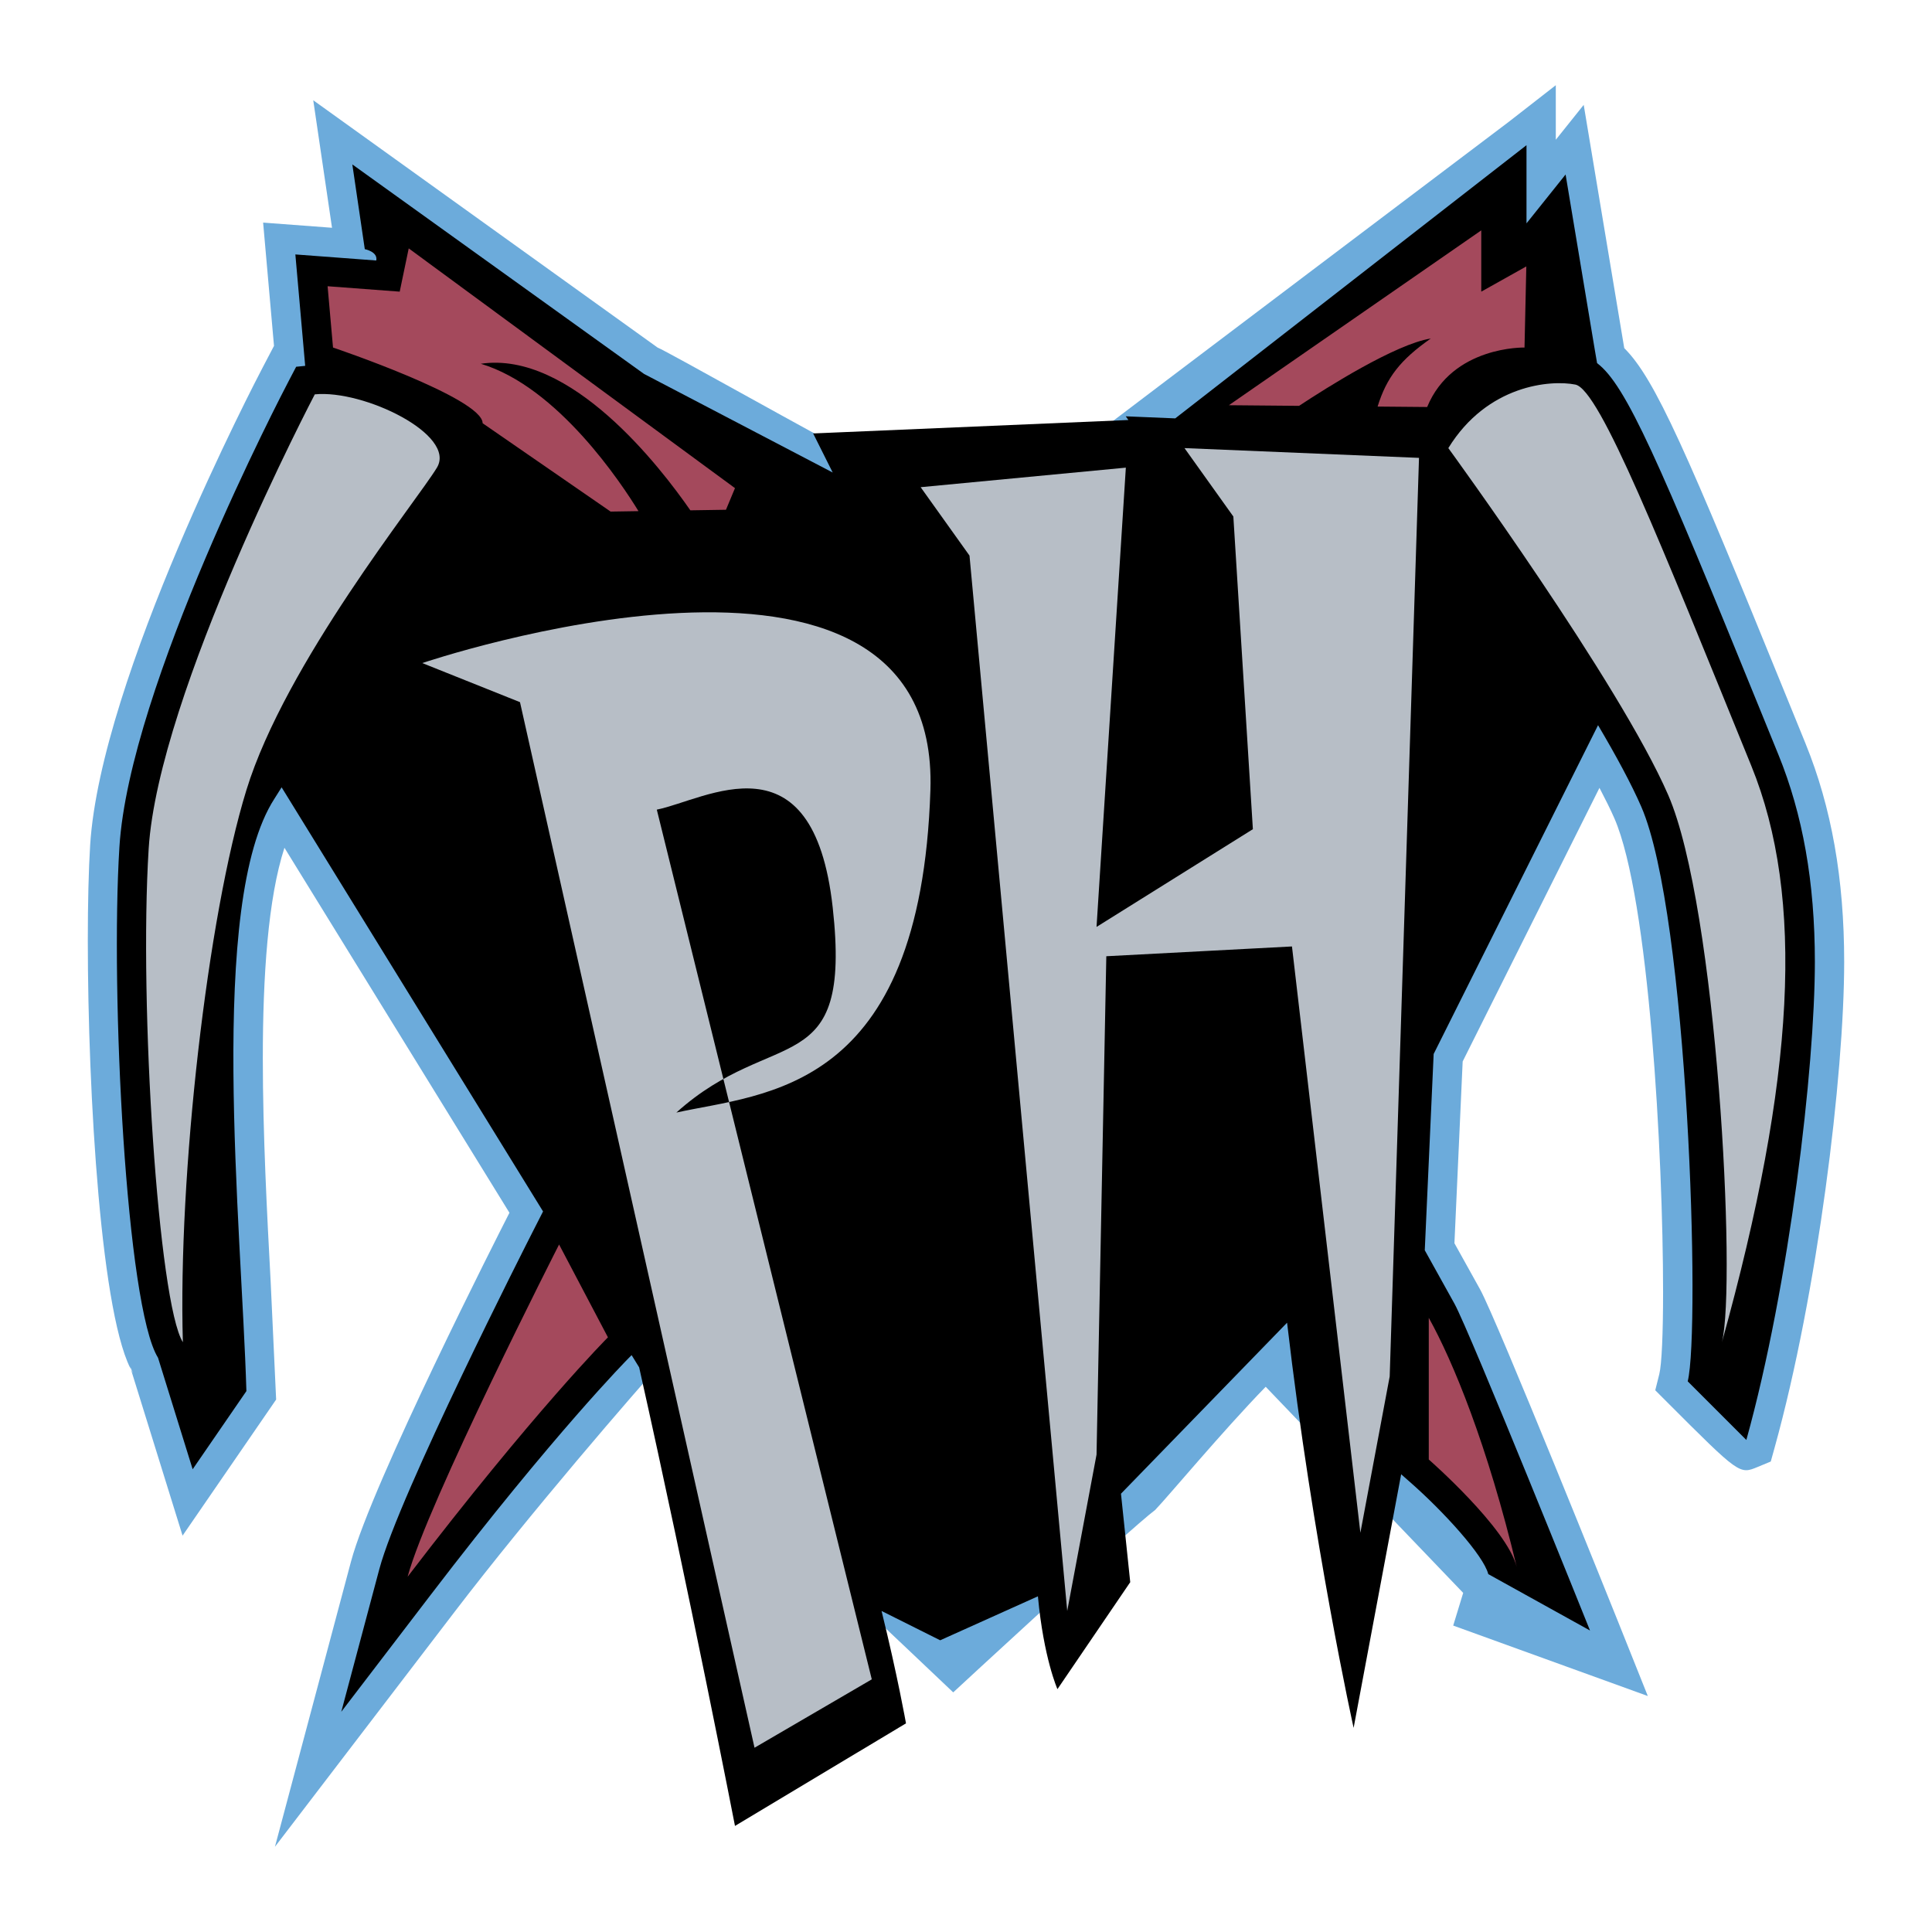
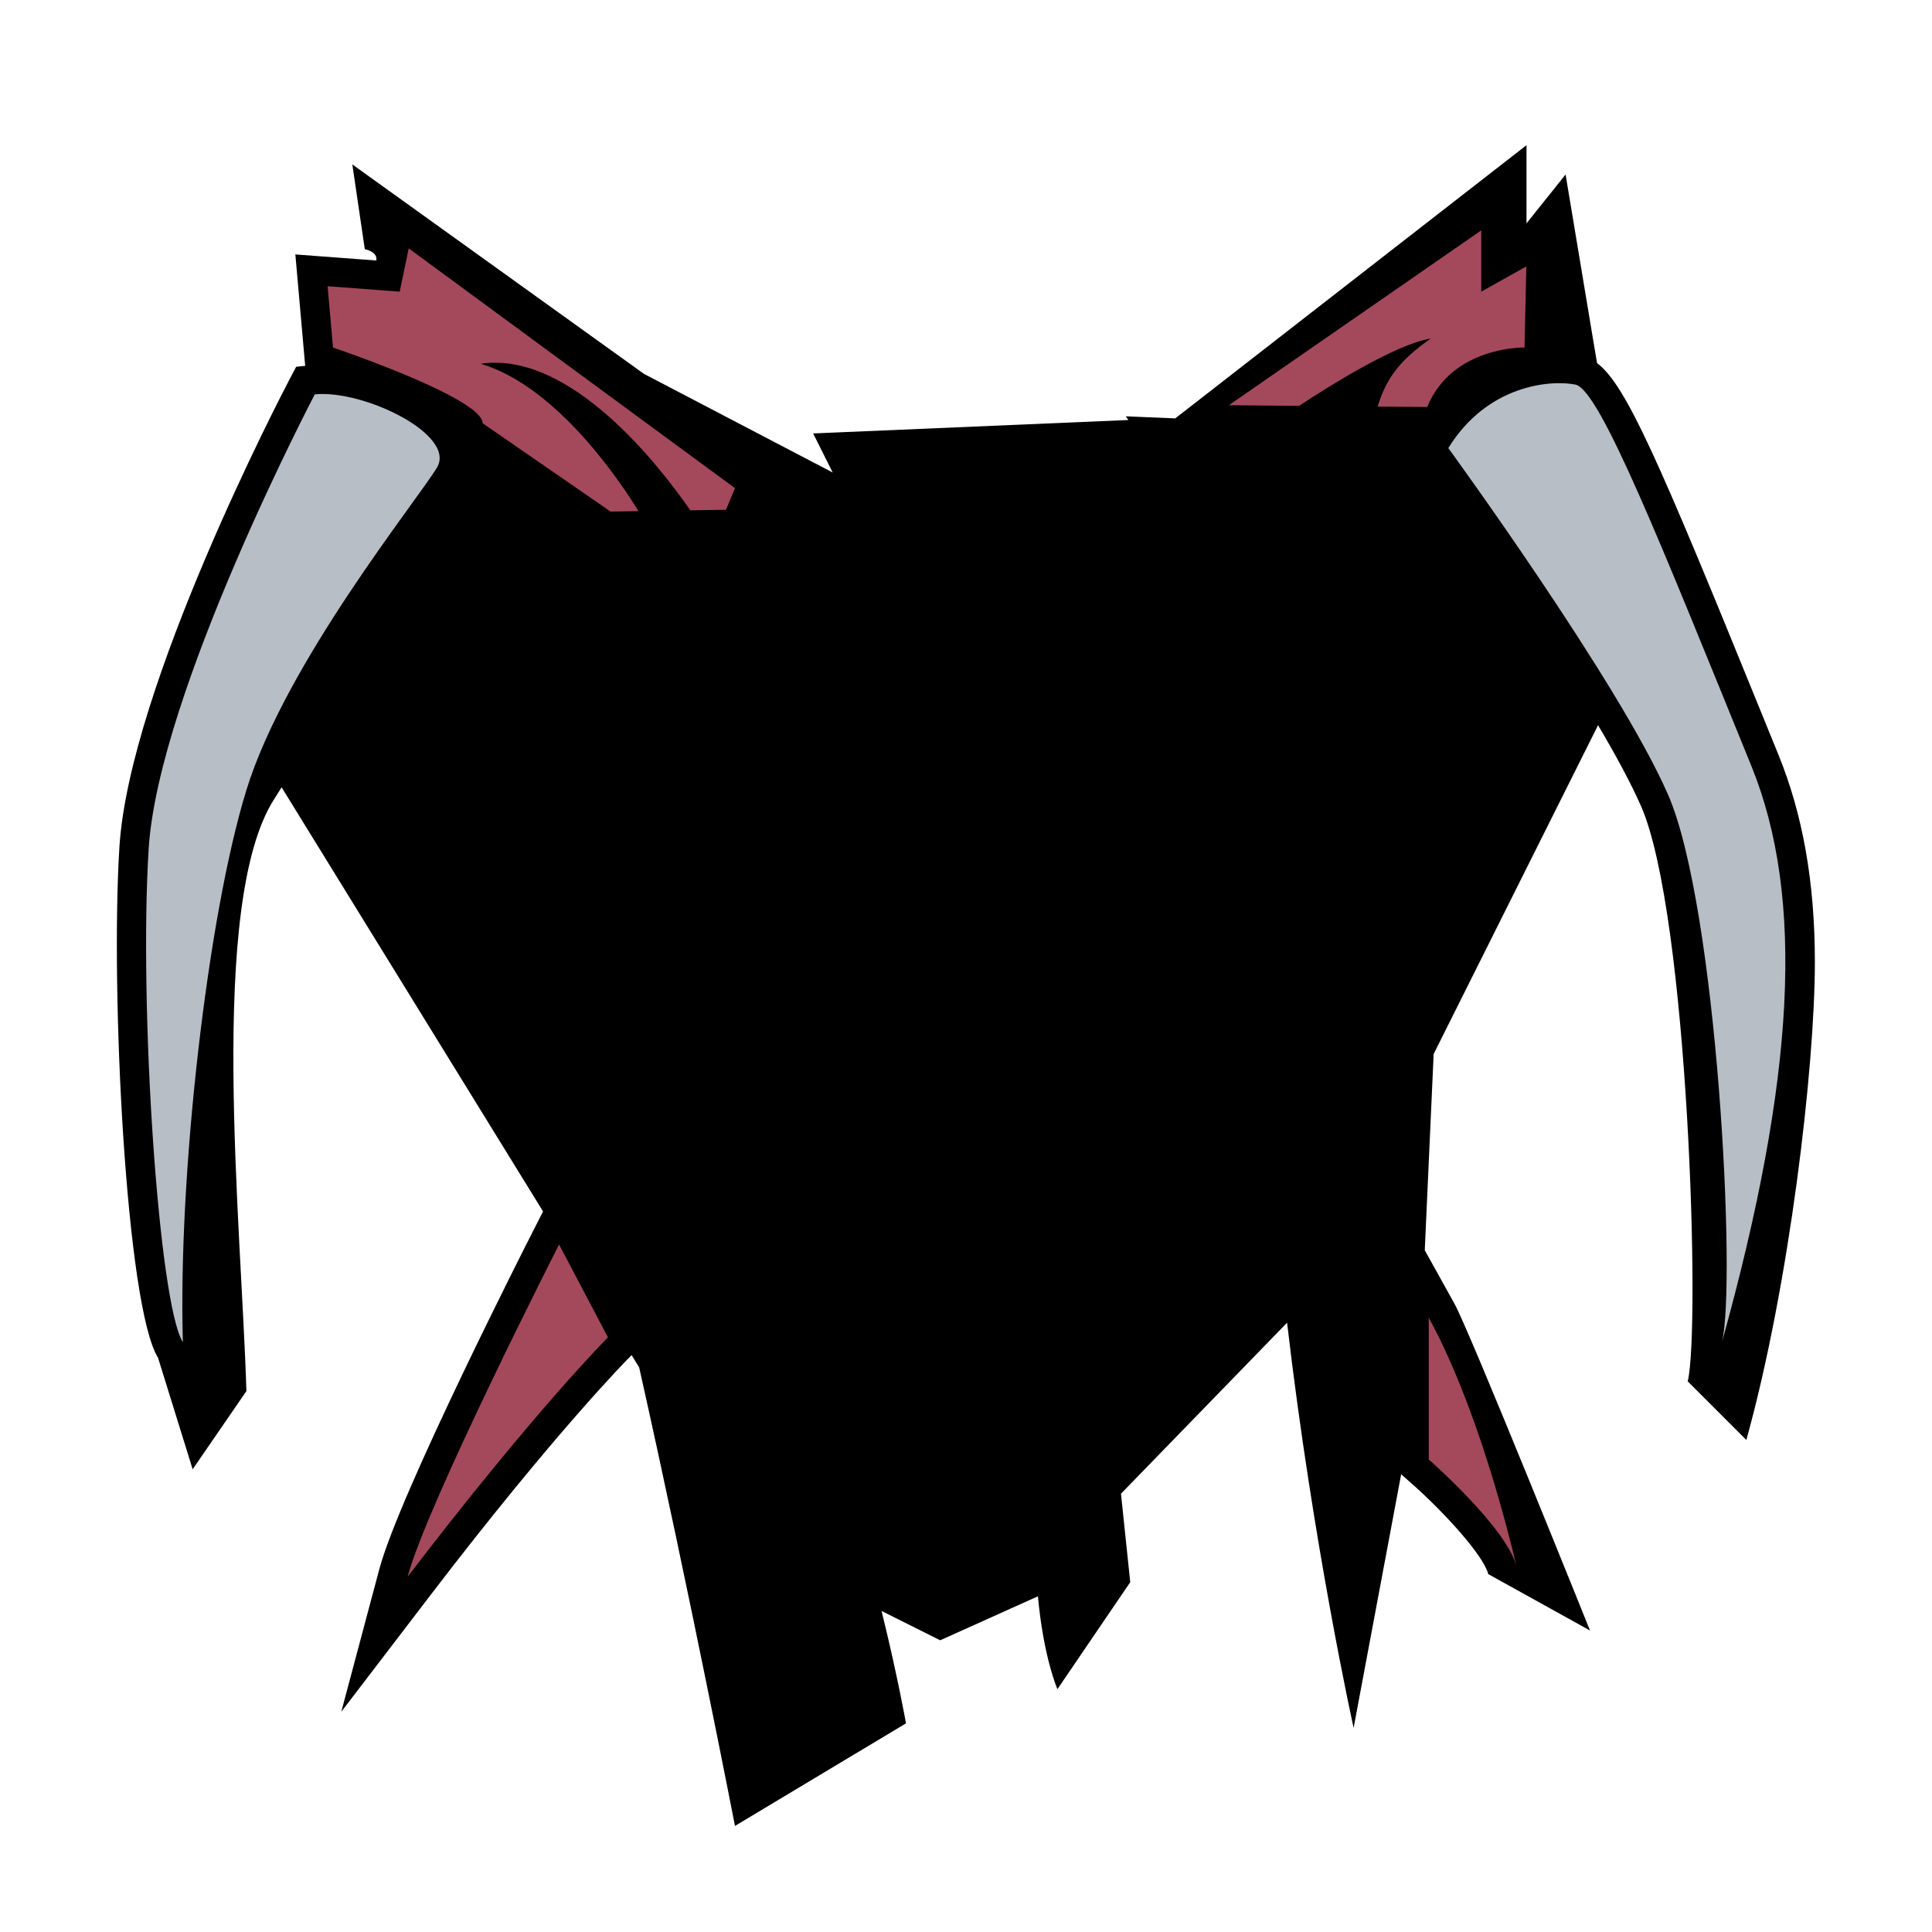
<svg xmlns="http://www.w3.org/2000/svg" width="2500" height="2500" viewBox="0 0 192.756 192.756">
  <g fill-rule="evenodd" clip-rule="evenodd">
-     <path fill="#fff" d="M0 0h192.756v192.756H0V0z" />
-     <path d="M150.504 12.175s-39.49 29.815-41.102 31.069c-1.312-.056-24.504 1.439-25.349 1.462-.911-.313-17.696-9.772-18.446-10.03L31.253 10.003l1.872 12.722-6.873-.516 1.085 12.3-1.11 2.118c-.66 1.257-16.19 31.004-17.232 47.685-.153 2.458-.234 5.755-.234 9.513 0 15.248 1.329 38.074 4.524 43.187l-.313-.682 5.243 16.881 9.335-13.578-.55-11.821c-.351-6.582-.779-14.596-.779-22.217 0-8.242.52-15.981 2.158-21.013l22.448 36.417-.259.51c-.548 1.074-13.457 26.436-15.551 34.293l-7.586 28.449 17.884-23.387c7.569-9.898 17.974-21.918 21.189-25.49 4.629 20.951 20.078 27.529 19.499 24.861.047.025 9.099 8.613 9.099 8.613s17.55-16.252 20.15-18.201c1.232-1.271 6.691-7.83 11.025-12.289l19.705 20.566-.996 3.26 19.416 7.029-3.051-7.627c-.119-.297-12.01-29.93-13.688-32.953 0 0-1.953-3.516-2.555-4.596l.822-18.133c.453-.91 10.15-20.305 13.648-27.299.582 1.118 1.109 2.167 1.49 3.044 3.465 7.968 4.857 33.669 4.857 47.232 0 4.199-.135 7.234-.379 8.223l-.402 1.605 1.17 1.17c7.23 7.232 7.23 7.232 9.037 6.484l1.318-.547.381-1.373c4.289-15.459 6.943-37.197 6.943-48.473 0-8.292-1.264-15.419-3.857-21.788l.002.001-1.889-4.637c-9.969-24.503-13.102-31.728-16.199-34.814l-4.045-24.269-2.783 3.479V8.501l-4.718 3.674z" fill="#6cabdb" />
    <path d="M177.43 75.289l-1.887-4.636c-10.037-24.671-13.303-32.244-16.201-34.423l-.219-1.272-2.924-17.549-3.9 4.875v-7.799l-35.045 27.257-4.938-.206.264.368-31.452 1.341 1.95 3.899-18.826-9.84-29.101-20.9 1.244 8.454s1.327.254 1.144 1.132l-8.071-.605.98 11.116-.9.091-.731 1.395c-.649 1.237-15.9 30.473-16.903 46.511-.912 14.601.68 45.89 3.852 50.966l3.455 11.125 5.362-7.799c-.485-16.512-3.899-48.748 2.795-59.1.238-.368.478-.755.718-1.14l26.084 42.316-1.005 1.973c-.544 1.066-13.325 26.195-15.332 33.721l-3.793 14.223 8.942-11.693c12.374-16.182 19.659-23.521 19.731-23.594l.294-.293.751 1.219c5.037 22.459 9.561 45.752 9.561 45.752l17.061-10.236s-.845-4.77-2.437-11.211l5.849 2.924 9.75-4.387c.57 6.168 1.949 9.262 1.949 9.262l7.262-10.672-.924-8.826 16.572-17.062c2.588 22.184 6.639 40.426 6.639 40.426l4.744-25.303.828.729c3.422 2.996 7.398 7.379 7.863 9.232l10.15 5.627c-.004-.01-11.988-29.84-13.529-32.617l-2.957-5.322.887-19.582 16.402-32.804c1.793 3.036 3.322 5.859 4.312 8.134 4.689 10.787 5.918 52.187 4.633 57.33 0 0 5.85 5.852 5.85 5.85 4.301-15.5 6.836-37.16 6.836-47.689.001-7.969-1.217-14.745-3.639-20.688z" />
-     <path d="M42.131 66.155s51.671-17.549 50.696 12.674-16.574 30.223-25.348 32.172c9.75-8.773 17.549-2.924 15.599-20.473-1.95-17.549-12.674-10.725-17.549-9.75l21.449 86.77-11.699 6.824L51.88 70.055l-9.749-3.9zM91.853 48.606l4.874 6.825 9.75 105.294 2.925-15.6.975-49.721 18.523-.976 6.825 58.496 2.925-15.598 2.924-91.644-23.398-.975 4.875 6.825L125 82.729l-15.598 9.75 2.924-45.822-20.473 1.949z" fill="#b7bec6" />
    <path d="M147.785 29.098v-6.114l-25.178 17.444 7.002.063c2.787-1.84 9.613-6.154 13.141-6.718-3.049 2.136-4.412 3.896-5.307 6.79l4.945.044c2.518-6.115 9.713-5.934 9.713-5.934l.18-8.093-4.496 2.518zM40.778 24.782l-.899 4.316-7.194-.54.54 6.115s14.927 5.035 14.927 7.553L60.92 51.04l2.781-.044c-1.69-2.76-8.046-12.397-15.73-14.703 8.965-1.323 17.924 10.318 20.904 14.622l3.555-.056.899-2.157-32.551-23.92z" fill="#a4495c" />
    <path d="M31.407 39.345S15.808 69.08 14.833 84.679c-.975 15.6.975 45.334 3.412 49.235-.487-16.574 2.438-42.411 6.337-55.084 3.9-12.674 17.032-28.891 19.011-32.173s-7.311-7.8-12.186-7.312zM144.5 44.707s17.061 23.398 21.936 34.61c4.875 11.211 6.824 48.747 5.361 54.597 7.312-26.324 8.287-44.36 2.926-57.521-9.021-22.139-15.111-37.536-17.549-38.023s-8.776 0-12.674 6.337z" fill="#b7bec6" />
    <path d="M55.78 124.164S42.618 150 40.668 157.312c12.675-16.574 19.986-23.887 19.986-23.887l-4.874-9.261zM142.549 131.477v14.137s7.801 6.824 8.775 10.723c-2.926-12.187-6.338-20.474-8.775-24.86z" fill="#a4495c" />
  </g>
</svg>